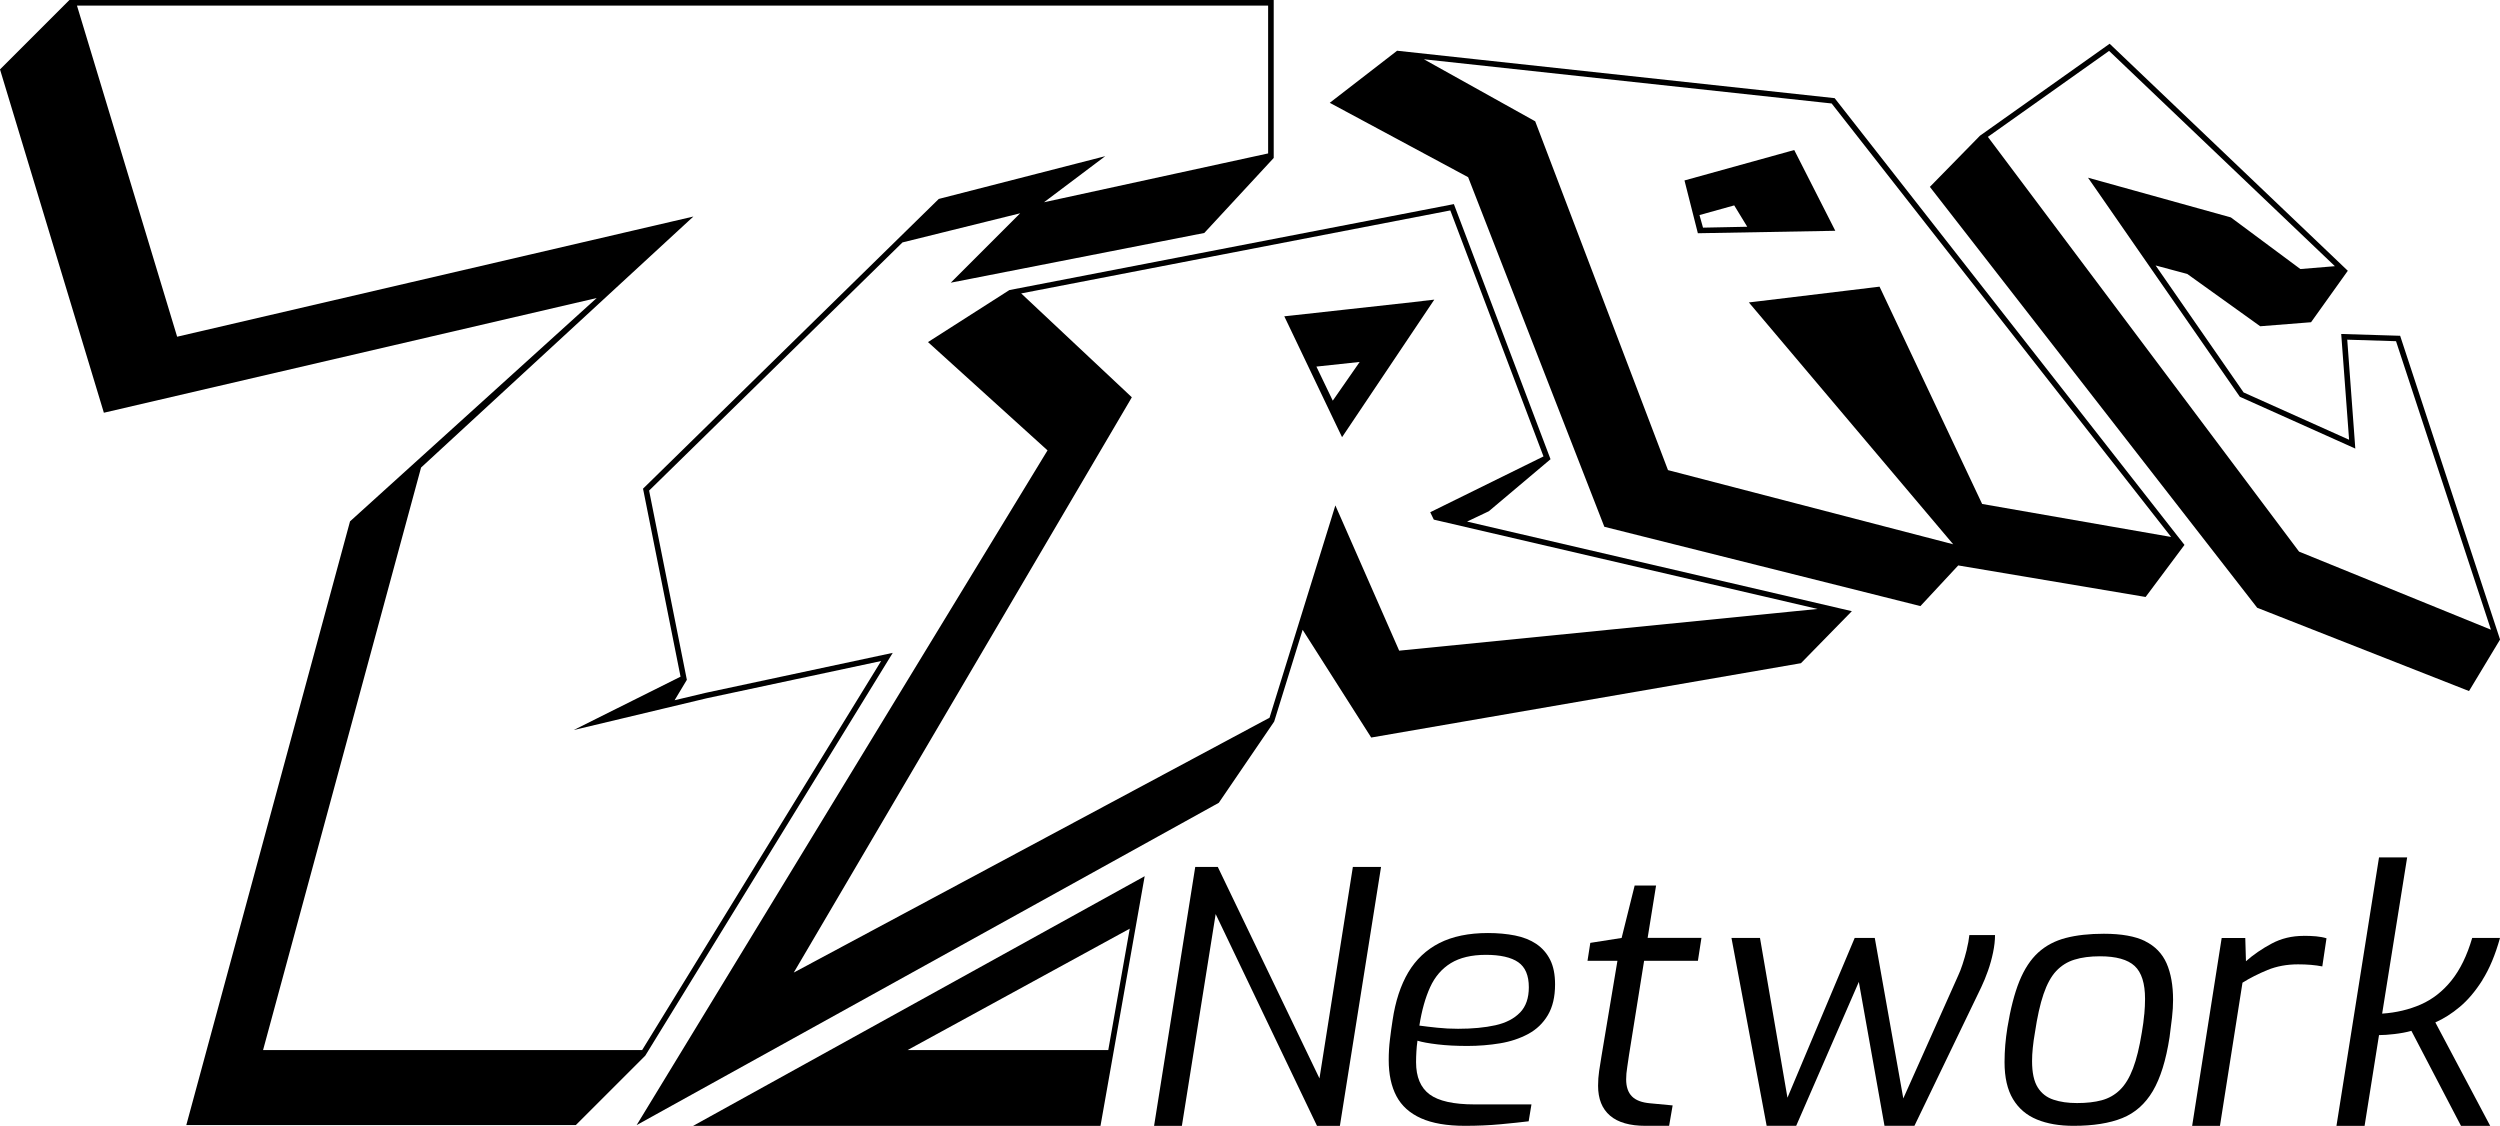
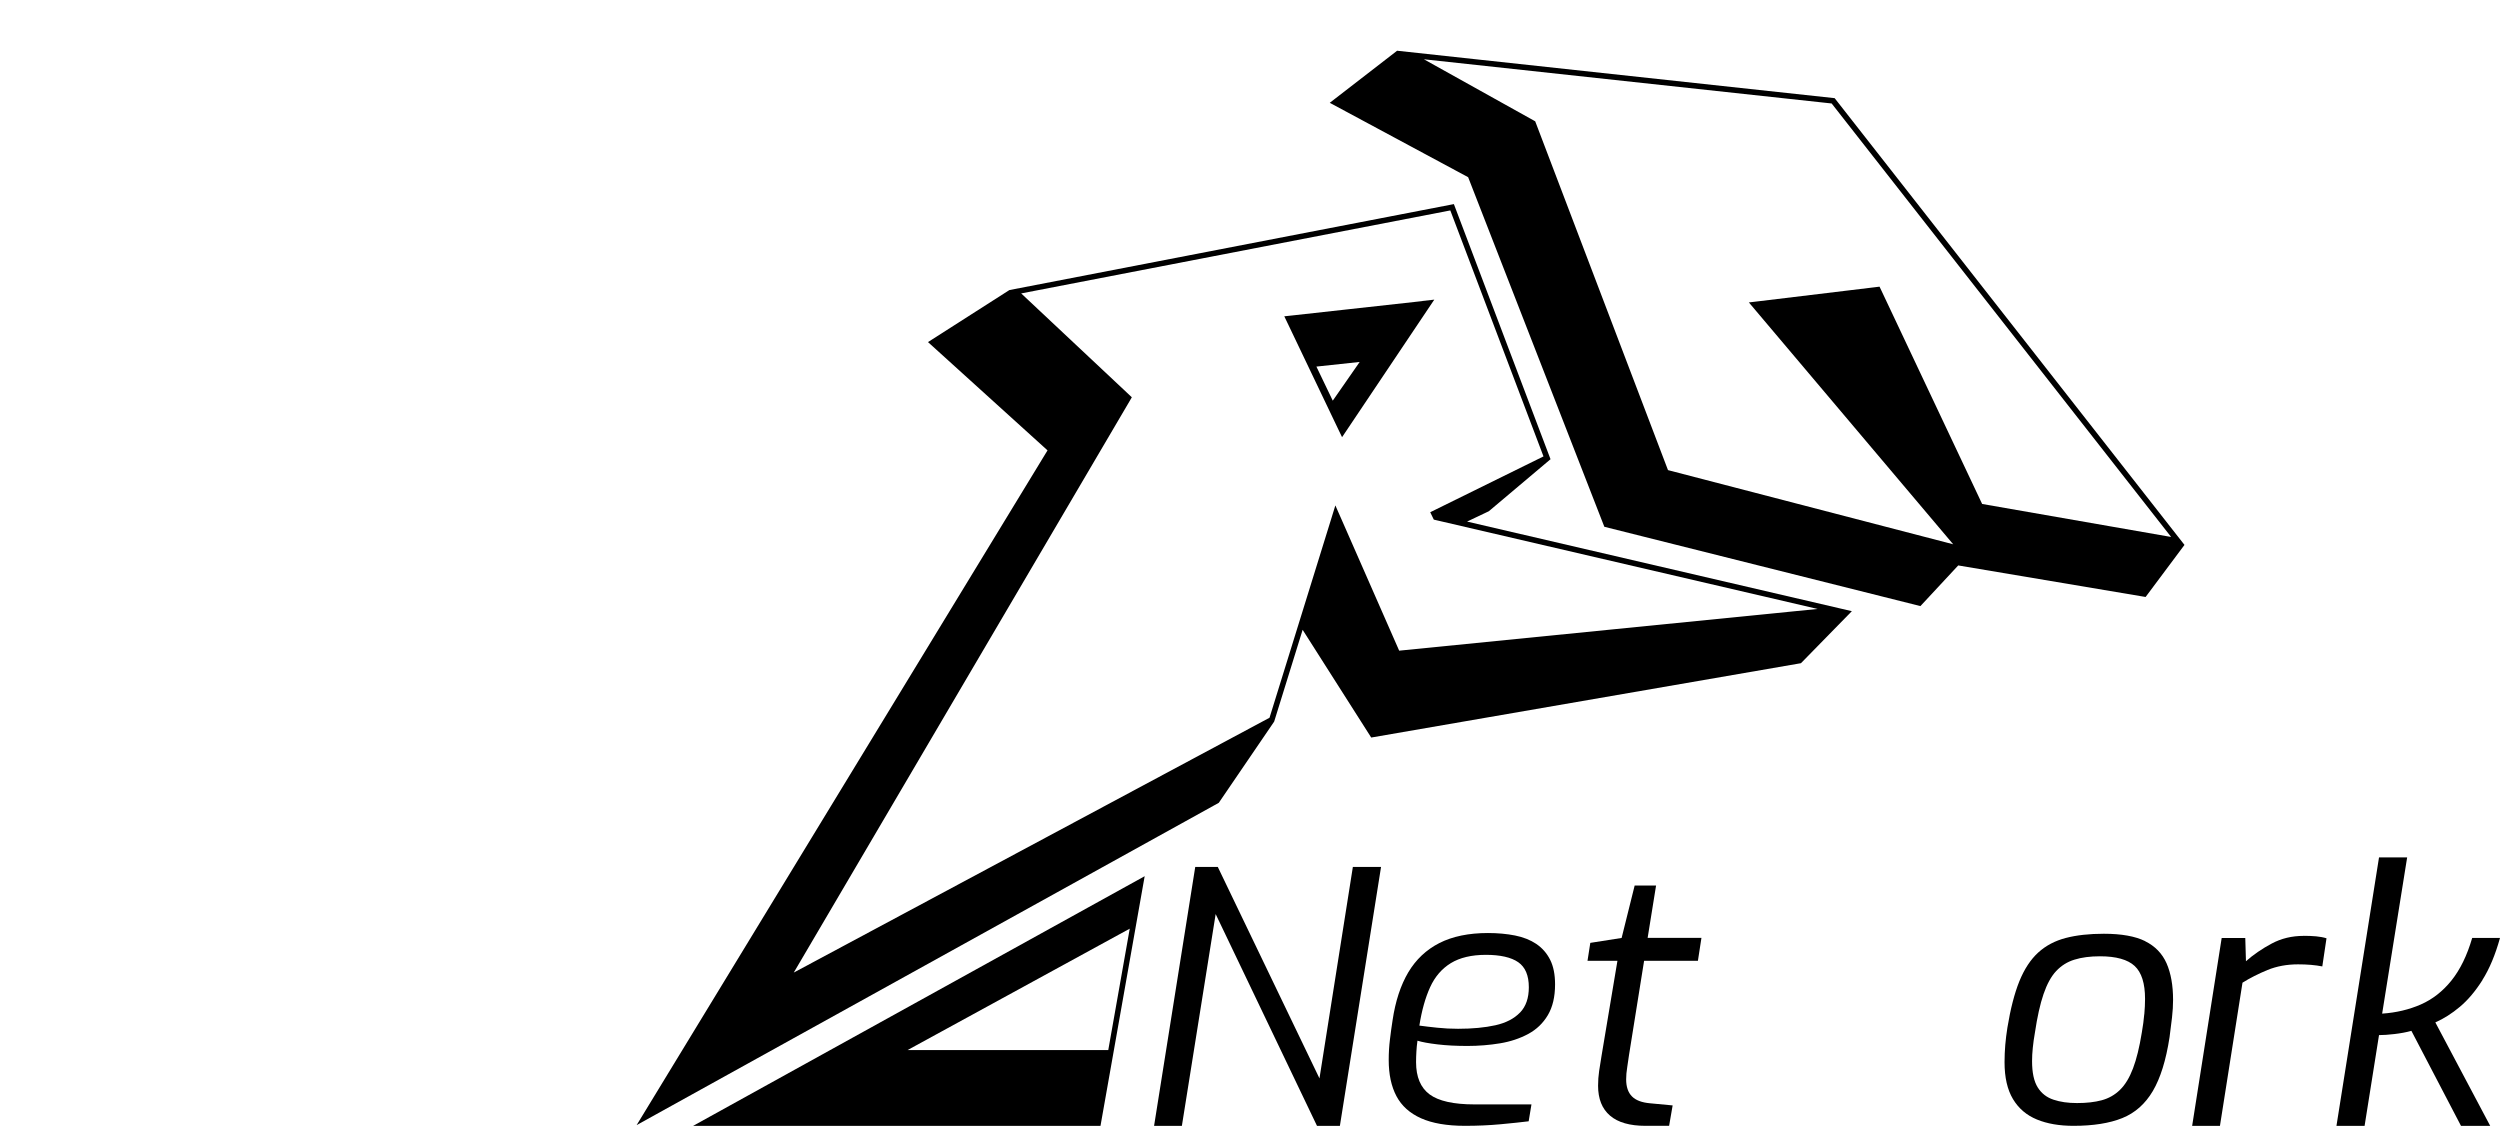
<svg xmlns="http://www.w3.org/2000/svg" id="Layer_2" data-name="Layer 2" viewBox="0 0 446.96 201.29">
  <g id="Layer_1-2" data-name="Layer 1">
    <g>
      <polygon points="235.9 192.8 217.72 154.99 213.69 154.99 206.33 201.29 211.3 201.29 217.34 163.42 235.46 201.29 239.55 201.29 246.91 154.99 241.87 154.99 235.9 192.8" />
      <path d="M274.67,168.76c-1.07-.71-2.34-1.22-3.81-1.51-1.47-.29-3.08-.44-4.84-.44-3.44,0-6.33.6-8.68,1.79-2.35,1.2-4.2,2.95-5.57,5.25-1.36,2.31-2.3,5.16-2.8,8.56-.17,1.09-.33,2.23-.47,3.43-.15,1.2-.22,2.42-.22,3.68,0,2.56.46,4.71,1.38,6.45.92,1.74,2.39,3.06,4.4,3.96,2.01.9,4.63,1.35,7.86,1.35,2.18,0,4.3-.09,6.35-.28,2.05-.19,3.73-.37,5.03-.53l.5-3.02h-10.19c-3.73,0-6.41-.6-8.02-1.79-1.61-1.2-2.42-3.11-2.42-5.76,0-.63.02-1.27.06-1.92.04-.65.1-1.29.19-1.92.8.25,1.99.47,3.59.66,1.59.19,3.38.28,5.35.28s3.95-.16,5.82-.47c1.87-.31,3.54-.87,5.03-1.67,1.49-.8,2.66-1.92,3.52-3.37.86-1.45,1.29-3.28,1.29-5.5,0-1.76-.29-3.23-.88-4.4-.59-1.17-1.42-2.12-2.48-2.83ZM271.75,181.03c-1.05,1.09-2.52,1.85-4.4,2.27-1.89.42-4.11.63-6.67.63-1.26,0-2.5-.06-3.71-.19-1.22-.13-2.29-.25-3.21-.38.42-2.68,1.06-4.97,1.92-6.86.86-1.89,2.1-3.32,3.71-4.31,1.61-.98,3.7-1.48,6.26-1.48s4.53.44,5.79,1.32c1.26.88,1.89,2.37,1.89,4.47,0,1.93-.52,3.44-1.57,4.53Z" />
      <path d="M296.09,158.32h-3.84l-2.33,9.37-5.6.88-.5,3.21h5.35l-2.83,16.92c-.17.97-.31,1.89-.44,2.77-.13.88-.19,1.76-.19,2.64,0,2.35.71,4.13,2.14,5.35,1.42,1.22,3.54,1.82,6.35,1.82h4.21l.63-3.65-4.03-.38c-1.47-.13-2.55-.53-3.24-1.23-.69-.69-1.04-1.71-1.04-3.05,0-.67.06-1.39.19-2.17.12-.78.23-1.48.31-2.11l2.71-16.92h9.62l.63-4.09h-9.62l1.51-9.37Z" />
-       <path d="M351.63,169.77c-.23.92-.48,1.79-.75,2.61-.27.82-.53,1.5-.79,2.04l-9.81,21.96-5.1-28.69h-3.59l-12.02,28.56-4.91-28.56h-5.1l6.29,33.59h5.28l11.2-25.73,4.59,25.73h5.35l11.95-24.79c.42-.88.82-1.86,1.2-2.93.38-1.07.68-2.16.91-3.27.23-1.11.35-2.15.35-3.11h-4.59c-.08.8-.24,1.66-.47,2.58Z" />
      <path d="M383.52,168.26c-1.78-.88-4.25-1.32-7.39-1.32-2.6,0-4.87.25-6.79.75-1.93.5-3.58,1.37-4.94,2.61-1.36,1.24-2.48,2.95-3.37,5.13-.88,2.18-1.59,4.95-2.14,8.3-.17,1.05-.29,2.08-.38,3.08-.08,1.01-.13,2.04-.13,3.08,0,2.73.5,4.93,1.51,6.61,1.01,1.68,2.43,2.89,4.28,3.65,1.84.76,4.03,1.13,6.54,1.13,3.52,0,6.43-.46,8.71-1.38,2.29-.92,4.11-2.54,5.47-4.84,1.36-2.31,2.36-5.51,2.99-9.62.17-1.22.31-2.39.44-3.52.13-1.13.19-2.18.19-3.15,0-2.6-.39-4.78-1.16-6.54-.78-1.76-2.06-3.08-3.84-3.96ZM383.36,181.32c-.08.99-.23,2.09-.44,3.3-.42,2.6-.94,4.73-1.57,6.39-.63,1.66-1.4,2.94-2.33,3.84-.92.9-2.01,1.52-3.27,1.86-1.26.34-2.73.5-4.4.5s-3-.2-4.21-.6c-1.22-.4-2.16-1.13-2.83-2.2-.67-1.07-1.01-2.63-1.01-4.69,0-.76.04-1.55.13-2.39.08-.84.21-1.74.38-2.71.42-2.81.93-5.11,1.54-6.89.61-1.78,1.36-3.16,2.26-4.12.9-.96,1.99-1.65,3.27-2.04,1.28-.4,2.8-.6,4.56-.6,2.89,0,4.96.58,6.2,1.73,1.24,1.15,1.86,3.11,1.86,5.88,0,.84-.04,1.75-.13,2.74Z" />
      <path d="M411.85,167.32c-2.1,0-4.01.46-5.72,1.38-1.72.92-3.25,1.97-4.59,3.15l-.12-4.15h-4.22l-5.28,33.59h4.97l4.03-25.6c1.34-.84,2.83-1.59,4.47-2.27,1.64-.67,3.46-1.01,5.47-1.01.8,0,1.56.03,2.29.09.73.06,1.42.16,2.04.28l.75-5.03c-.54-.17-1.16-.28-1.86-.35-.69-.06-1.44-.09-2.23-.09Z" />
      <path d="M443.81,175.21c1.26-1.99,2.31-4.5,3.15-7.52h-4.97c-.92,3.15-2.16,5.68-3.71,7.61-1.55,1.93-3.38,3.36-5.47,4.28-2.1.92-4.4,1.47-6.92,1.64l4.47-27.93h-5.03l-7.61,48h5.03l2.58-16.23c.75,0,1.68-.06,2.77-.19,1.09-.13,2.1-.31,3.02-.57l8.87,16.99h5.22l-9.81-18.5c1.51-.67,2.98-1.6,4.4-2.8,1.43-1.2,2.77-2.79,4.03-4.78Z" />
      <g>
-         <path d="M115.36,188.74l44.25-72.02-33.46,7.15-5.54,1.32,2.19-3.65h0s-6.75-33.83-6.75-33.83l45.3-44.37,21.04-5.21-12.41,12.41,45.33-8.89,12.41-13.41V0H12.41L0,12.41l18.57,61.38,88.11-20.51-44.1,39.93-29.27,107.93h69.64l12.41-12.4h0ZM105.96,187.74h-58.93l28.25-104.15,45.9-42.31,2.79-2.57-3.69.86L31.67,60.2,13.76,1h212.96v26.43l-40.07,8.73,6.94-5.22,4.01-3.02-4.86,1.25-24.65,6.33-.26.07-.19.19-52.29,51.23-.39.38.11.53,6.6,33.08-11.32,5.65-7.79,3.89,8.47-2.02,15.32-3.66,31.18-6.66-42.73,69.56h-8.85Z" />
-         <path d="M321.15,27.55l-.37-.73-.79.22-17.89,4.96-.94.26.24.95,2.15,8.49,22.97-.41,1.6-.03-.72-1.42-6.25-12.29ZM304.47,40.7l-.63-2.25,6.21-1.73,2.33,3.82-7.91.16Z" />
-         <path d="M429.1,60.03l-10.53-.32,1.41,18.91-18.86-8.46-15.73-22.7,5.66,1.52,13.04,9.35,9.09-.72,6.57-9.2-42.58-40.59-23.18,16.44h0s-8.96,9.15-8.96,9.15l58.52,75.25,37.87,14.89,5.55-9.21-17.86-54.3ZM411.05,98.64l-55.65-74.17,21.67-15.37,40.37,38.49-6.17.51-12.28-9.12-.15-.11-.18-.05-22.69-6.31-2.67-.74,1.58,2.27,25.41,36.67.16.23.25.11,18.86,8.46,1.53.69-.12-1.67-1.32-17.8,8.72.27,16.97,51.58-34.28-13.95Z" />
        <path d="M331.09,109.27h0s-68.8-16.02-68.8-16.02l3.89-1.85,11.03-9.3h0s0,0,0,0h0s0,0,0,0l-17.28-45.61-79.47,15.37h0s-14.55,9.3-14.55,9.3l21.37,19.36-73.46,120.63,104.08-57.62,9.9-14.52h0s5.09-16.41,5.09-16.41l12.26,19.26,76.83-13.29,9.1-9.3h0s0,0,0,0h0ZM250.15,116.33l-10.33-23.52-1.08-2.45-.79,2.56-10.98,35.4-85.06,45.56,60.04-102.16.4-.69-.58-.55-19.2-18.02,76.72-14.84,16.66,43.98-19.36,9.54-.89.44.43.89.21.43.47.11,68.15,15.86-74.83,7.46Z" />
        <path d="M254.29,53.83l-23.28,2.57-1.4.15.61,1.27,8.96,18.76.76,1.58.98-1.46,14.31-21.34,1.2-1.79-2.14.24ZM238.28,71.64l-2.93-6.1,7.74-.83-4.81,6.92Z" />
        <path d="M328.01,17.55l-78.23-8.48-12.04,9.31,24.74,13.3,24.35,62.5,56.51,14.18,6.76-7.27,33.5,5.64,6.95-9.31h0,0s-62.55-79.88-62.55-79.88ZM354.38,90.11l-18.04-38.21-.31-.65-.72.09-20.8,2.51-1.84.22,1.2,1.42,35.33,41.82-50.99-13.26-23.61-62.02-.13-.34-.32-.18-19.58-10.91,72.9,7.9,60.69,77.5-33.79-5.9Z" />
      </g>
      <path d="M204.65,156.65l-80.74,44.64h72.84l7.9-44.64ZM162.25,187.74l39.73-21.71-3.84,21.71h-35.89Z" />
    </g>
  </g>
</svg>